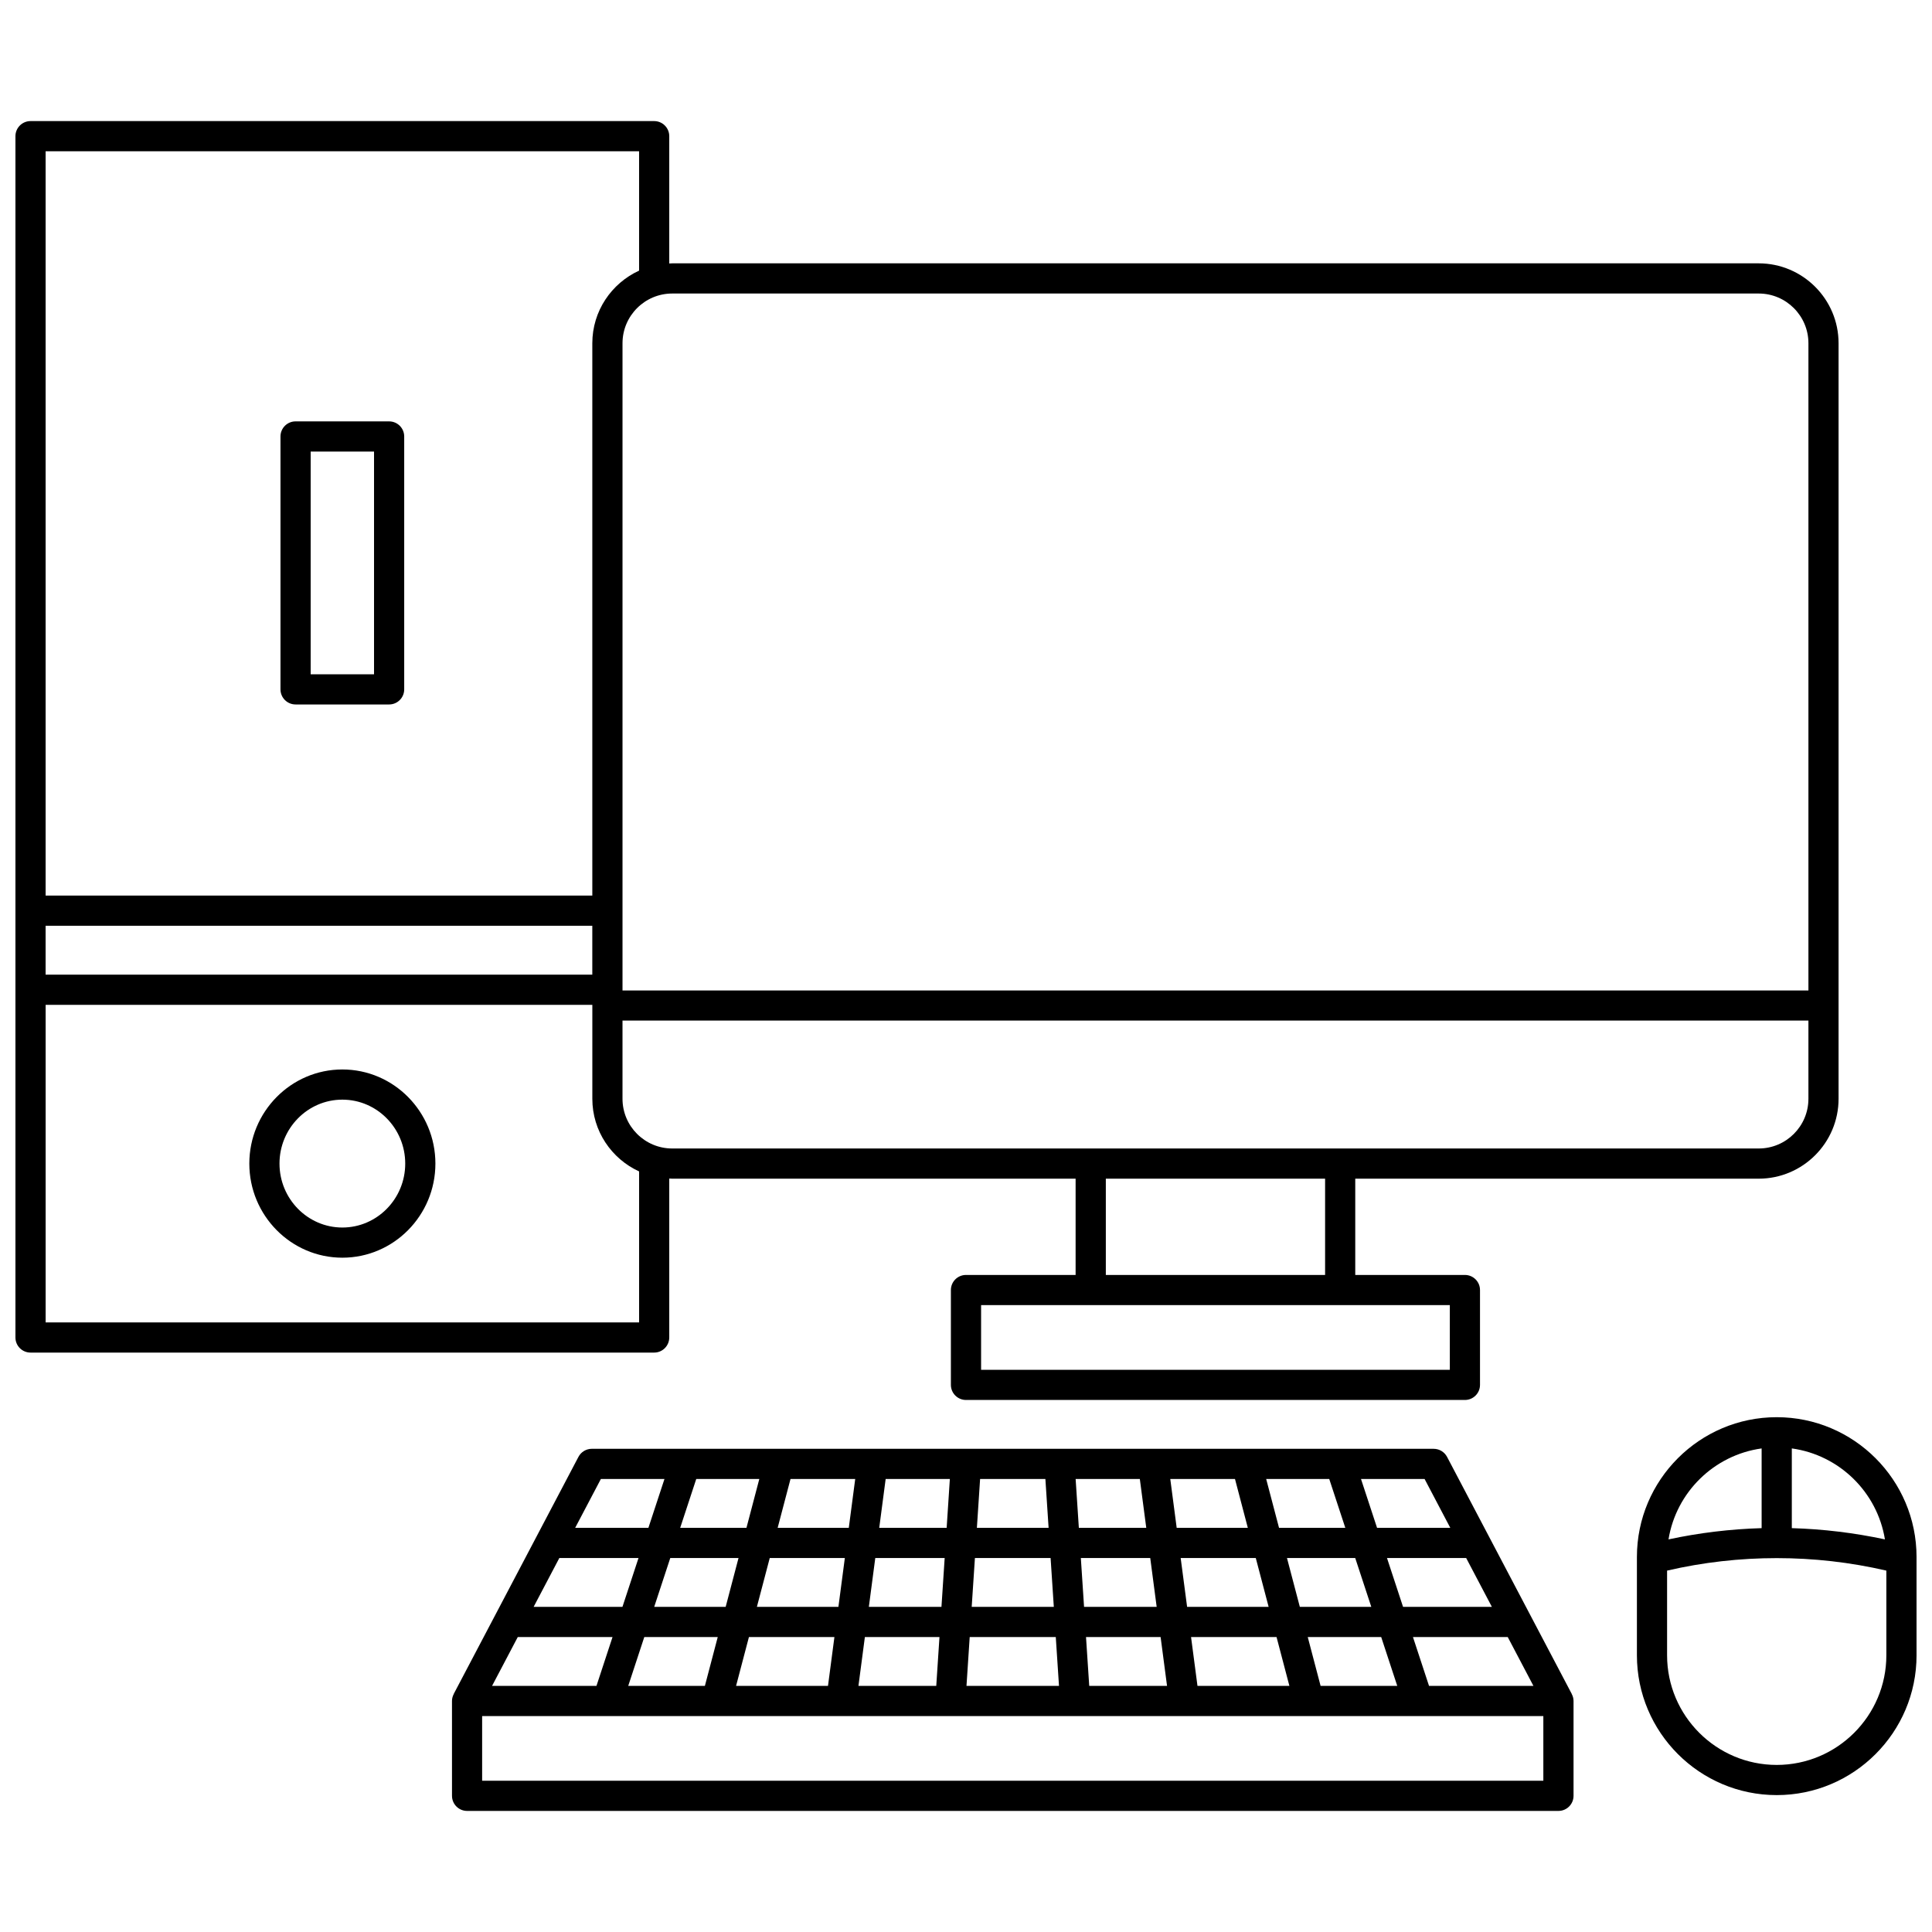
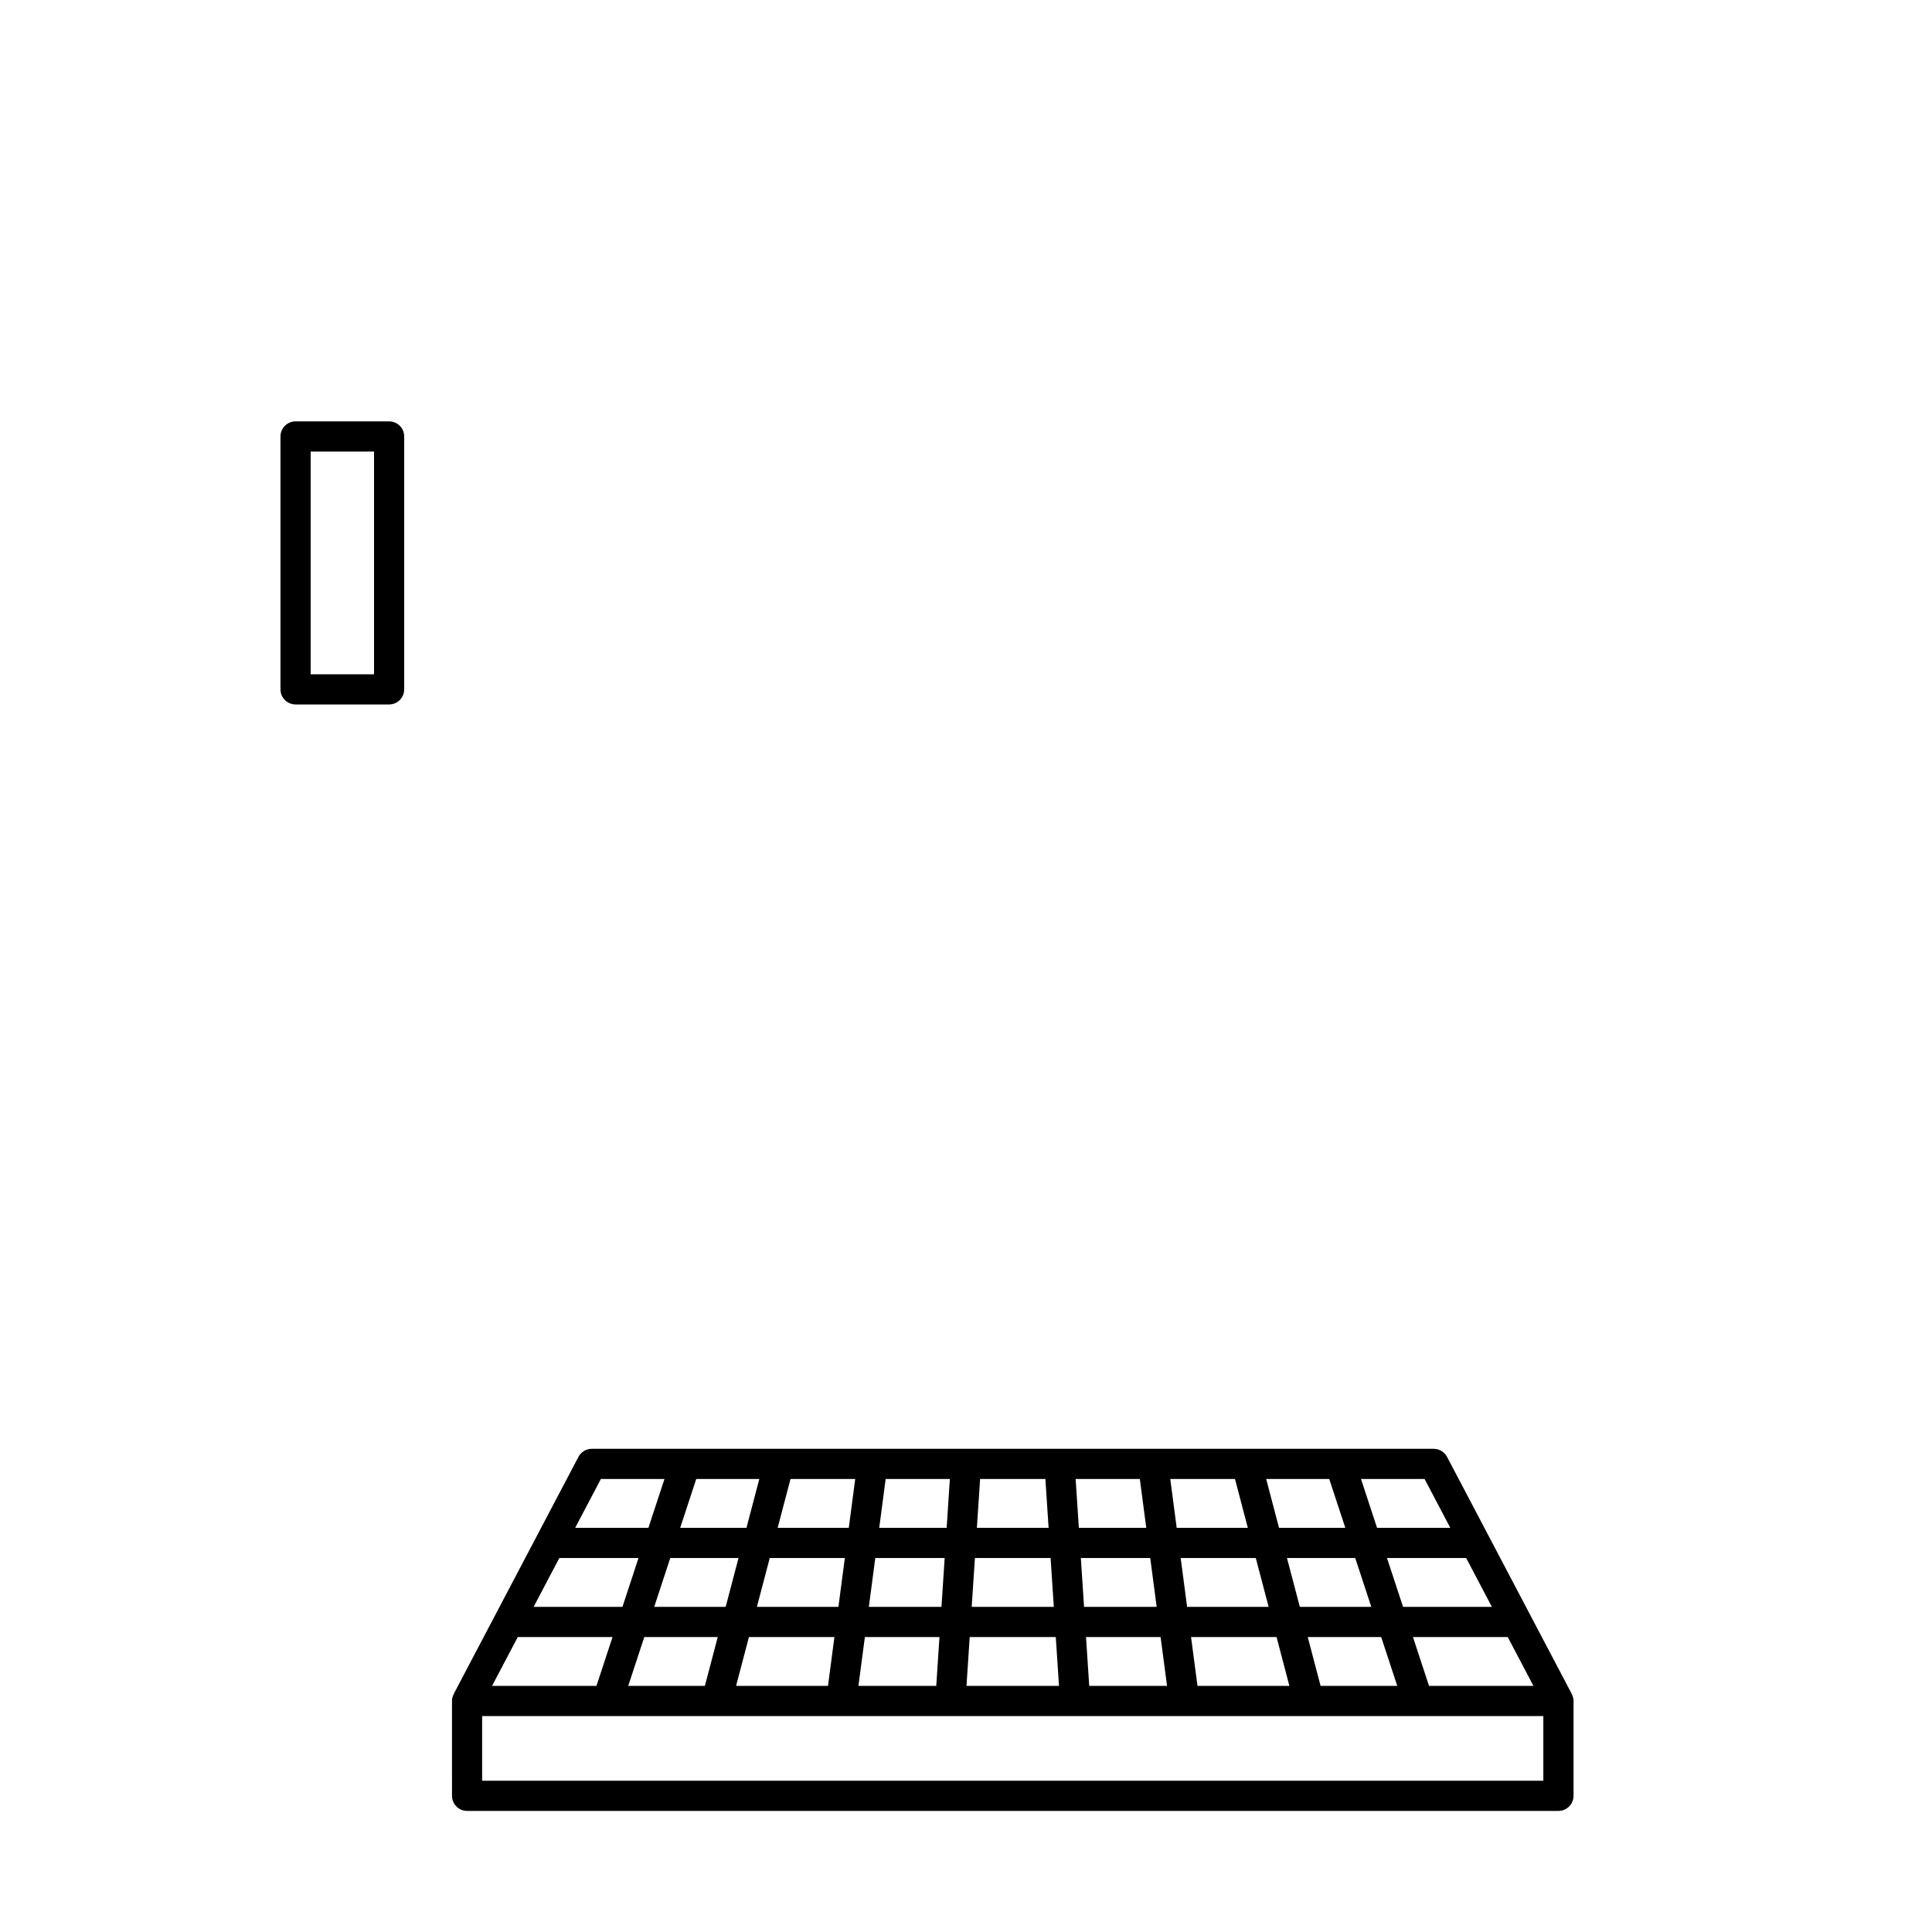
<svg xmlns="http://www.w3.org/2000/svg" width="800px" height="800px" version="1.1" viewBox="144 144 512 512">
  <defs>
    <clipPath id="b">
-       <path d="m148.09 176h483.91v340h-483.91z" />
-     </clipPath>
+       </clipPath>
    <clipPath id="a">
-       <path d="m577 519h74.902v101h-74.902z" />
-     </clipPath>
+       </clipPath>
  </defs>
  <path d="m560.54 592.92-33.055-62.832c-0.691-1.312-2.055-2.137-3.539-2.137l-223.11-0.004c-1.484 0-2.848 0.824-3.539 2.137l-33.055 62.832 0.016 0.008c-0.293 0.559-0.477 1.18-0.477 1.852l0.004 25.137c0 2.207 1.789 4 4 4h289.22c2.207 0 4-1.789 4-4v-25.133c0-0.672-0.184-1.297-0.477-1.852zm-21.176-23.082h-23.539l-4.258-12.945h20.984zm-31.957 0h-18.938l-3.406-12.945h18.086zm-131.45-12.949h18.391l-0.852 12.945h-19.242zm-9.77 12.949h-21.605l3.406-12.945h19.902zm36.176-12.949h20.055l0.852 12.945h-21.762zm28.07 0h18.391l1.703 12.945h-19.242zm26.457 0h19.902l3.406 12.945h-21.605zm26.066-7.996-3.406-12.949h16.711l4.258 12.945zm-8.27 0h-18.852l-1.699-12.949h17.148zm-26.914 0h-17.867l-0.852-12.949h17.012zm-25.883 0h-19.004l0.852-12.949h17.301zm-27.016 0h-17.867l1.703-12.949h17.012zm-25.934 0h-18.852l3.406-12.949h17.148zm-27.121 0h-17.562l4.258-12.949h16.711zm-2.102 7.996-3.406 12.945h-18.938l4.258-12.945zm-30.762 12.949h-23.539l6.812-12.945h20.984zm-2.629 7.996-4.258 12.949h-27.668l6.812-12.949zm8.418 0h19.465l-3.406 12.949h-20.316zm27.73 0h22.656l-1.703 12.949h-24.359zm30.727 0h19.77l-0.852 12.949h-20.621zm27.781 0h22.812l0.852 12.949h-24.516zm31.676 12.949-0.852-12.949h19.77l1.703 12.949zm28.688 0-1.703-12.949h22.656l3.406 12.949zm32.629 0-3.406-12.949h19.465l4.258 12.949zm28.734 0-4.258-12.949h25.117l6.812 12.949zm5.633-41.891h-19.406l-4.258-12.949h16.852zm-225.1-12.949h16.852l-4.258 12.945h-19.406zm249.76 79.973h-281.23v-17.137h281.23z" />
  <g clip-path="url(#b)">
    <path d="m321.36 498.44v-42.117c0.262 0.012 0.516 0.039 0.777 0.039h106.91v25.512h-29.051c-2.207 0-4 1.789-4 4v25.133c0 2.207 1.789 4 4 4h132.22c2.207 0 4-1.789 4-4v-25.133c0-2.207-1.789-4-4-4h-29.059v-25.512h106.91c11.672 0 21.172-9.496 21.172-21.172v-200.23c0-11.672-9.496-21.172-21.172-21.172h-287.93c-0.262 0-0.52 0.031-0.777 0.039v-33.738c0-2.207-1.789-4-4-4h-165.27c-2.211 0-4 1.793-4 4v318.36c0 2.207 1.789 4 4 4h165.27c2.207 0 3.996-1.793 3.996-4zm206.86 8.57h-124.22v-17.137h124.22zm-33.055-25.137h-58.109v-25.512h58.109zm114.91-33.512h-287.93c-7.266 0-13.176-5.91-13.176-13.176v-20.719h314.28v20.719c0 7.269-5.91 13.176-13.172 13.176zm-309.11-46.074h-144.88v-12.949h144.88zm309.11-180.5c7.266 0 13.176 5.91 13.176 13.176v171.52h-314.28v-171.52c0-7.266 5.91-13.176 13.176-13.176zm-296.71-37.699v31.633c-7.301 3.344-12.395 10.703-12.395 19.242v146.38h-144.88v-197.26zm-157.27 310.36v-84.156h144.88v24.906c0 8.539 5.094 15.898 12.395 19.242v40.008z" />
  </g>
-   <path d="m234.73 427.42c-13.594 0-24.656 11.188-24.656 24.941s11.062 24.941 24.656 24.941c13.598 0 24.656-11.188 24.656-24.941 0.004-13.754-11.059-24.941-24.656-24.941zm0 41.887c-9.188 0-16.66-7.602-16.66-16.945s7.473-16.945 16.66-16.945 16.66 7.602 16.66 16.945c0.004 9.344-7.473 16.945-16.66 16.945z" />
  <path d="m222.33 330.69h24.789c2.207 0 4-1.789 4-4v-67.02c0-2.207-1.789-4-4-4h-24.789c-2.207 0-4 1.789-4 4v67.023c0.004 2.207 1.793 3.996 4 3.996zm4-67.023h16.793v59.027h-16.793z" />
  <g clip-path="url(#a)">
-     <path d="m614.85 519.57c-20.43 0-37.051 16.621-37.051 37.051v26.047c0 20.43 16.621 37.051 37.055 37.051 20.43 0 37.051-16.621 37.051-37.051v-26.047c-0.004-20.43-16.625-37.051-37.055-37.051zm28.676 32.383c-8.117-1.738-16.387-2.738-24.676-2.981v-21.125c12.602 1.742 22.645 11.594 24.676 24.105zm-32.676-24.105v21.125c-8.289 0.242-16.559 1.238-24.676 2.981 2.027-12.512 12.074-22.363 24.676-24.105zm4 83.875c-16.023 0-29.055-13.035-29.055-29.055v-22.441c19.047-4.414 39.055-4.414 58.109 0v22.441c0 16.023-13.035 29.055-29.055 29.055z" />
-   </g>
+     </g>
</svg>